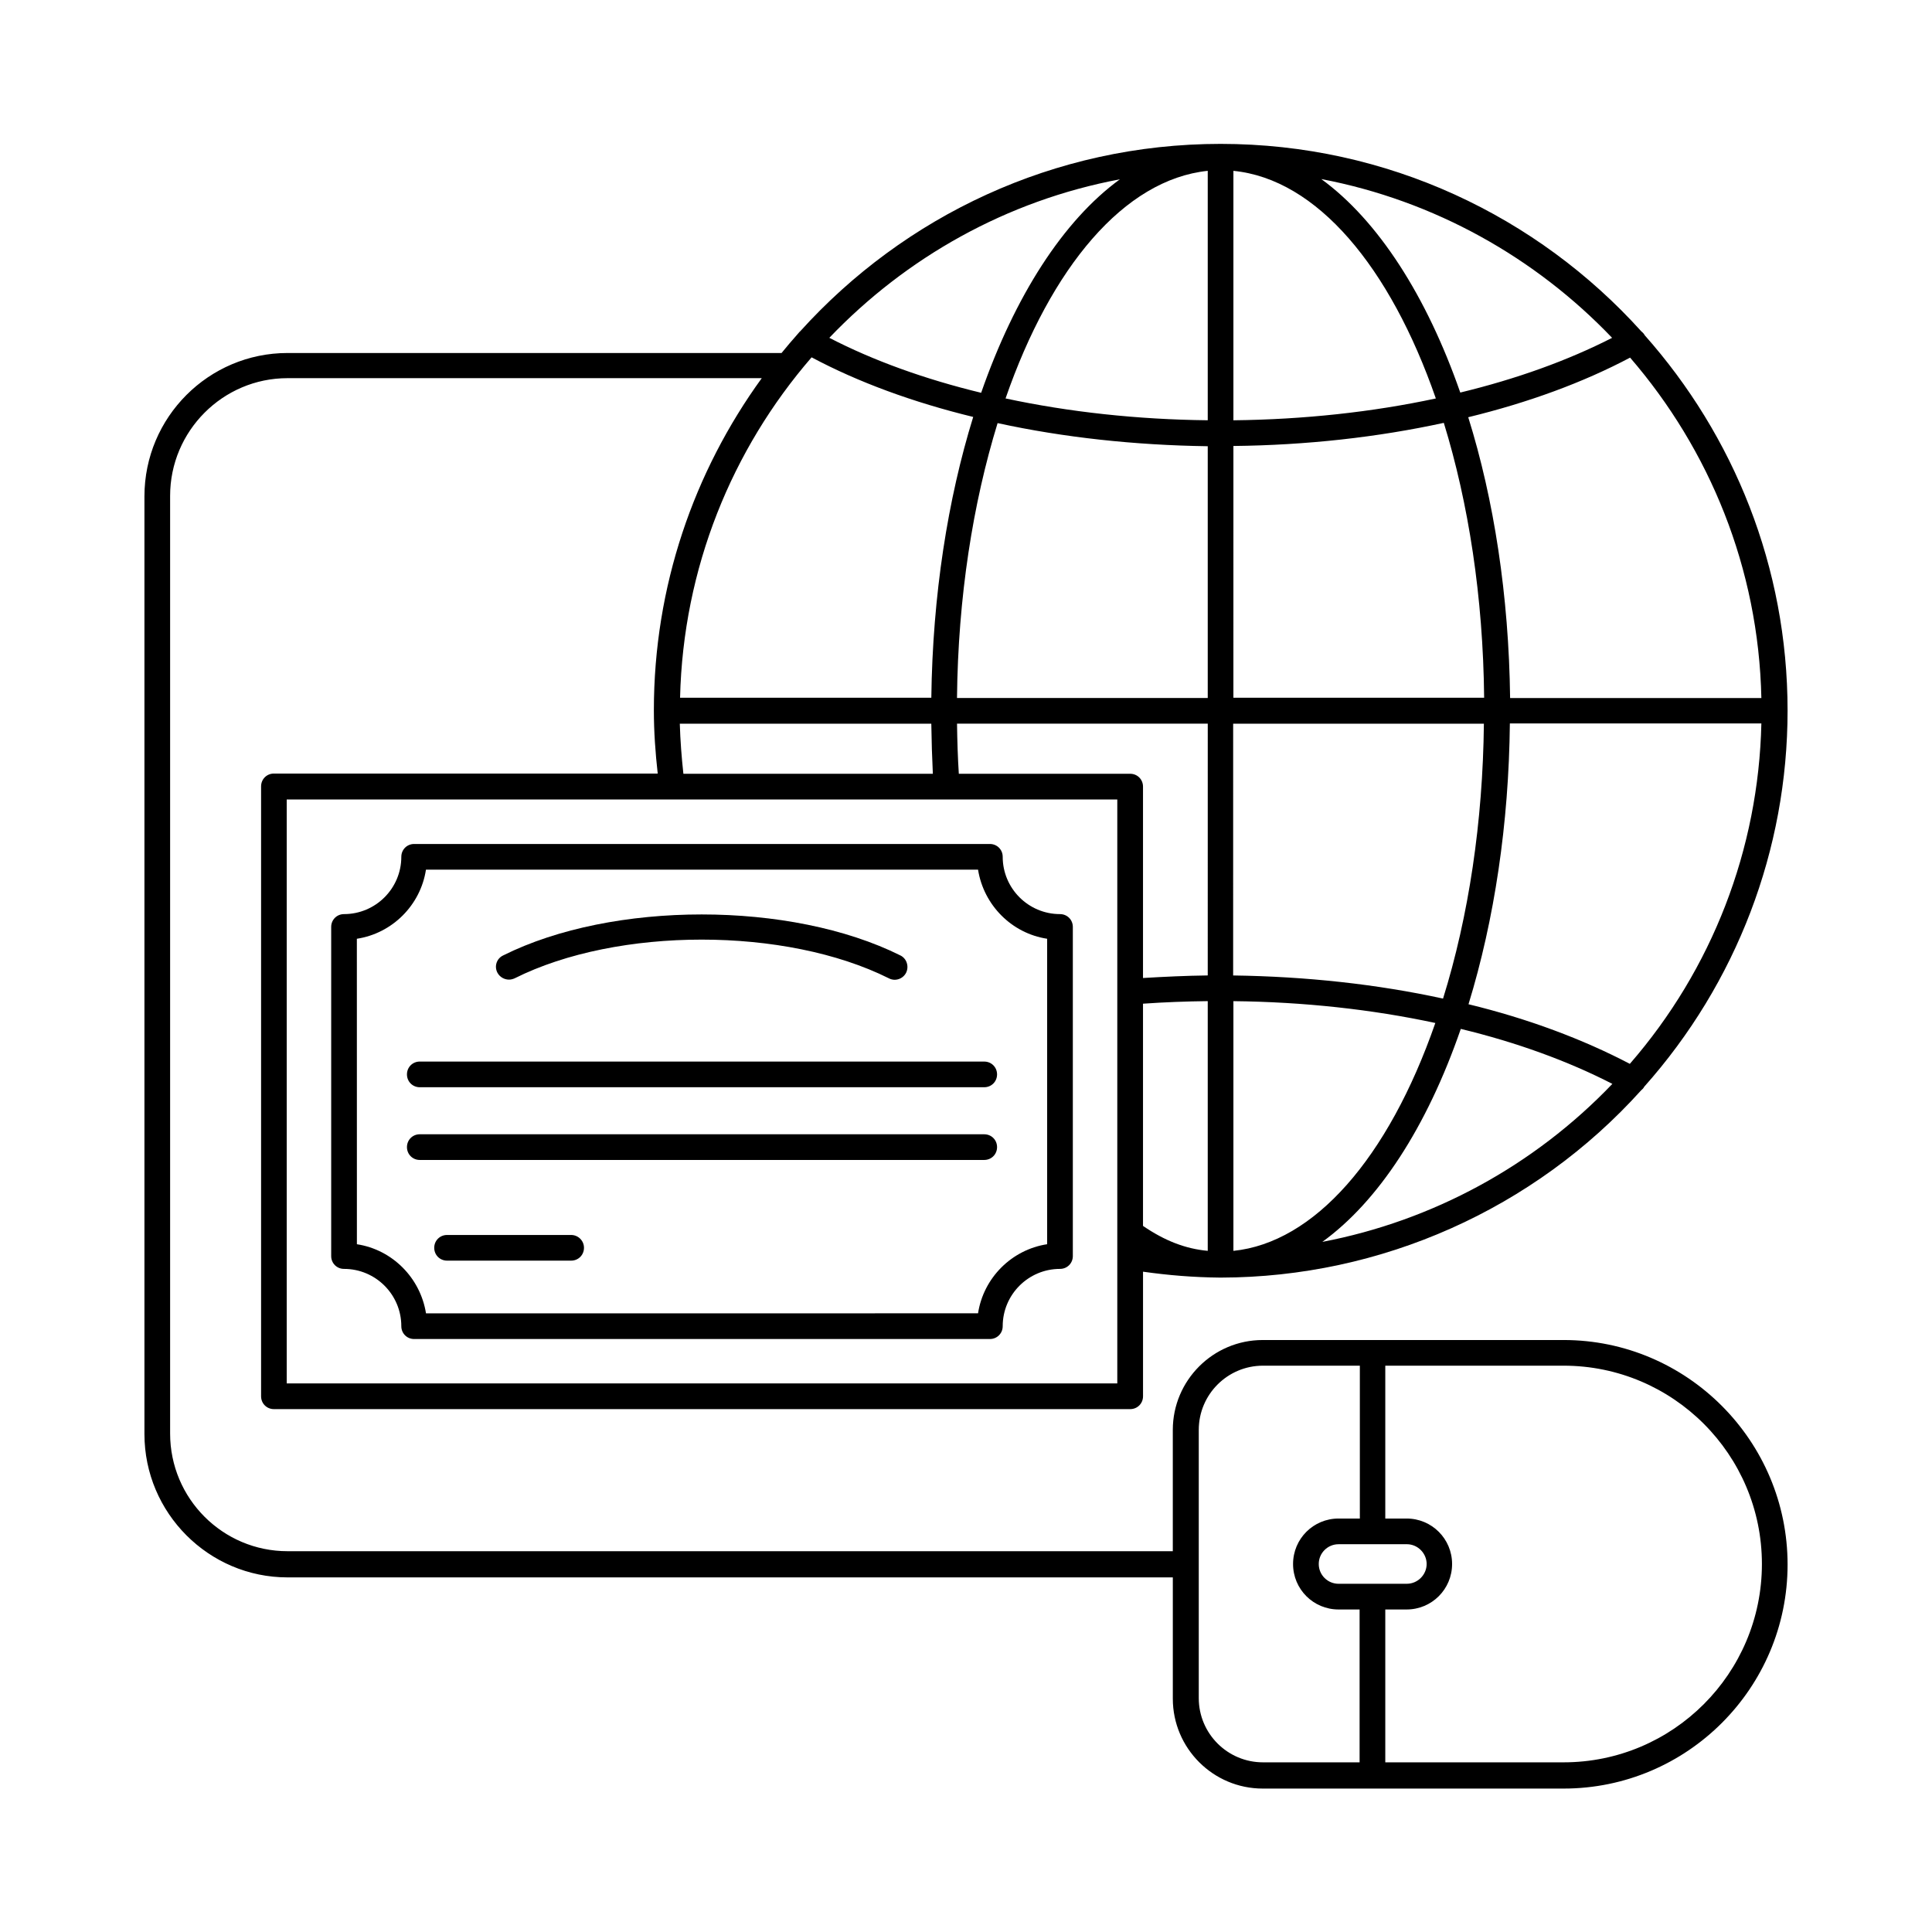
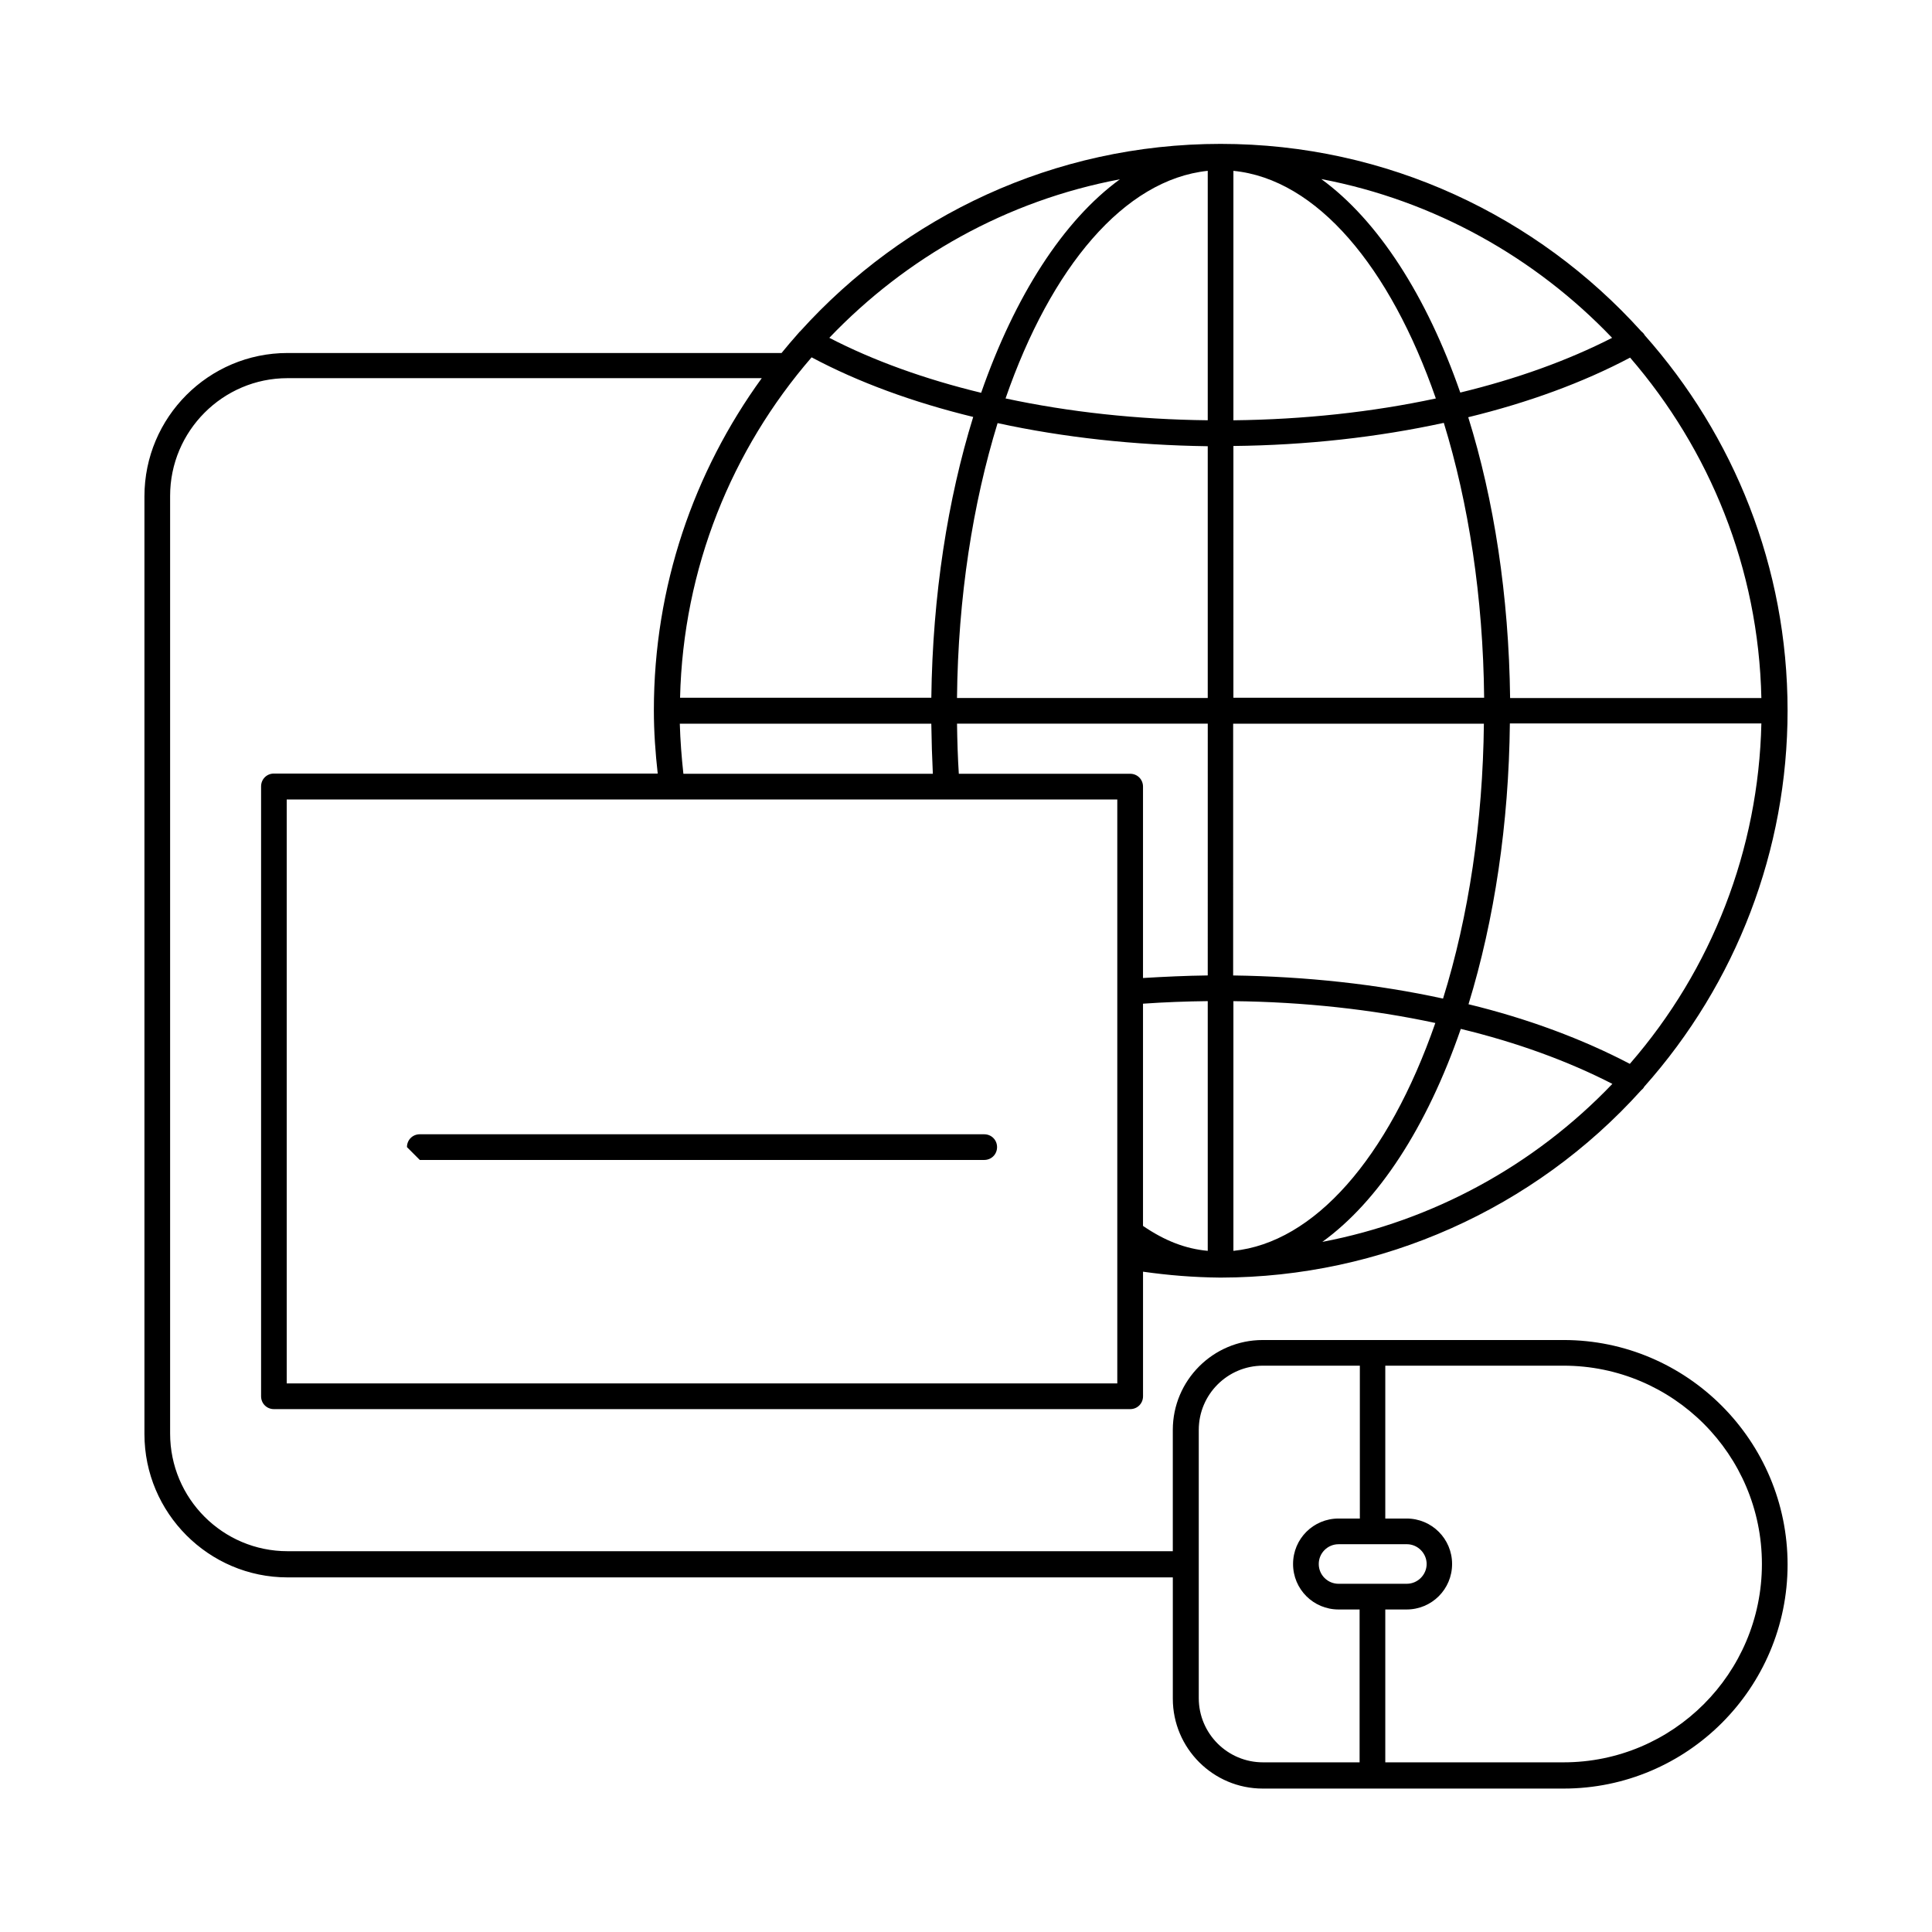
<svg xmlns="http://www.w3.org/2000/svg" fill="#000000" width="800px" height="800px" version="1.1" viewBox="144 144 512 512">
  <g>
-     <path d="m235.17 480.27c8.375 0 15.184 6.809 15.184 15.184 0 1.906 1.496 3.402 3.402 3.402h152.57c1.906 0 3.402-1.496 3.402-3.402 0-8.375 6.809-15.184 15.184-15.184 1.906 0 3.402-1.496 3.402-3.402v-87.219c0-1.906-1.496-3.402-3.402-3.402-8.375 0-15.184-6.809-15.184-15.184 0-1.906-1.496-3.402-3.402-3.402h-152.57c-1.906 0-3.402 1.496-3.402 3.402 0 8.375-6.809 15.184-15.184 15.184-1.906 0-3.402 1.496-3.402 3.402v87.215c-0.004 1.906 1.496 3.406 3.402 3.406zm3.402-87.488c9.395-1.43 16.883-8.918 18.312-18.312h146.31c1.496 9.395 8.918 16.883 18.312 18.312v80.949c-9.395 1.43-16.883 8.918-18.312 18.312l-146.3 0.004c-1.496-9.395-8.918-16.883-18.312-18.312z" />
-     <path d="m278.88 403.61c0.543 0 1.02-0.137 1.496-0.34 27.301-13.684 71.828-13.684 99.195 0 1.703 0.887 3.746 0.137 4.562-1.496 0.816-1.703 0.137-3.746-1.496-4.562-29.07-14.5-76.32-14.5-105.32 0-1.703 0.816-2.383 2.859-1.496 4.562 0.613 1.156 1.84 1.836 3.062 1.836z" />
-     <path d="m255.25 432.13h149.58c1.906 0 3.402-1.496 3.402-3.402s-1.496-3.402-3.402-3.402l-149.58-0.004c-1.906 0-3.402 1.496-3.402 3.402 0 1.91 1.496 3.406 3.402 3.406z" />
-     <path d="m255.25 451.4h149.58c1.906 0 3.402-1.496 3.402-3.402s-1.496-3.402-3.402-3.402l-149.58-0.004c-1.906 0-3.402 1.496-3.402 3.402s1.496 3.406 3.402 3.406z" />
-     <path d="m295.36 471.28h-32.883c-1.906 0-3.402 1.496-3.402 3.402s1.496 3.402 3.402 3.402h32.883c1.906 0 3.402-1.496 3.402-3.402 0.004-1.906-1.562-3.402-3.402-3.402z" />
+     <path d="m255.25 451.4h149.58c1.906 0 3.402-1.496 3.402-3.402s-1.496-3.402-3.402-3.402l-149.58-0.004c-1.906 0-3.402 1.496-3.402 3.402z" />
    <path d="m558.36 499.12h-79.727c-13.141 0-23.828 10.688-23.828 23.828v32.137h-234.61c-17.156 0-31.113-13.957-31.113-31.184v-248.5c0-17.156 13.957-31.184 31.113-31.184h125.68c-17.973 24.781-28.594 55.148-28.594 88.031 0 5.719 0.41 11.301 1.02 16.75h-101.71c-1.906 0-3.402 1.496-3.402 3.402v161.63c0 1.906 1.496 3.402 3.402 3.402h226.92c1.906 0 3.402-1.496 3.402-3.402v-33.02c6.738 0.953 13.344 1.496 20.426 1.566h0.137 0.066c42.484-0.066 83.059-18.18 111.38-49.633 0.34-0.273 0.613-0.543 0.816-0.953 24.441-27.438 37.988-62.773 37.988-99.672 0-38.125-14.297-72.918-37.855-99.469-0.203-0.41-0.543-0.75-0.887-1.02-27.5-30.5-67.328-49.699-111.51-49.699s-83.879 19.199-111.38 49.633c-0.273 0.203-0.477 0.543-0.75 0.816-1.43 1.633-2.859 3.269-4.223 4.969h-130.92c-20.902 0-37.922 17.02-37.922 37.988v248.5c0 20.902 17.02 37.988 37.922 37.988h234.61v32.137c0 13.141 10.688 23.828 23.828 23.828h79.723c32.746 0 59.367-26.621 59.367-59.367 0.004-32.746-26.617-59.504-59.363-59.504zm-63.93-26.008c14.773-10.688 27.641-30.23 36.695-56.441 14.707 3.539 28.391 8.512 40.168 14.57-20.766 21.719-47.656 36.289-76.863 41.871zm81.492-47.18c-12.461-6.535-27.027-11.984-42.754-15.797 6.875-22.398 10.688-47.93 10.961-74.414h66.652c-0.75 33.363-13.07 65.156-34.859 90.211zm0.07-187.16c21.039 24.375 34.043 55.758 34.789 90.211h-66.586c-0.34-27.164-4.289-52.629-11.098-74.414 15.934-3.883 30.434-9.195 42.895-15.797zm-4.766-5.242c-11.711 5.992-25.328 10.895-40.238 14.5-8.918-25.598-21.785-45.613-36.832-56.578 30.023 5.719 56.781 20.836 77.07 42.078zm-100.36-44.254c22.125 2.18 41.531 25.461 53.648 60.32-16.816 3.609-34.996 5.582-53.648 5.785zm0 72.914c19.336-0.203 38.262-2.316 55.758-6.129 6.535 21.242 10.418 46.09 10.688 72.848h-66.449zm0 73.598h66.379c-0.273 25.938-4.016 50.992-10.824 72.848-17.496-3.812-36.219-5.856-55.625-6.129l0.004-66.719zm0 73.527c18.656 0.203 36.695 2.18 53.512 5.785-12.527 36.016-32.203 58.211-53.512 60.391zm-30.773 101.31h-220.11v-154.75h220.11zm-115.94-174.84h66.652c0.066 4.629 0.203 9.055 0.41 13.277h-66.109c-0.477-4.359-0.82-8.785-0.953-13.277zm139.91 139.7c-5.922-0.543-11.371-2.656-17.156-6.606v-58.891c5.785-0.41 11.508-0.613 17.156-0.68zm0-72.984c-5.652 0.066-11.438 0.34-17.156 0.68v-50.723c0-1.906-1.496-3.402-3.402-3.402h-45.41c-0.273-4.223-0.41-8.645-0.477-13.277h66.449zm0-73.527h-66.449c0.273-26.758 4.223-51.605 10.758-72.848 17.496 3.812 36.355 5.856 55.691 6.129zm0-73.598c-18.656-0.203-36.766-2.18-53.582-5.785 12.051-34.789 31.453-58.008 53.582-60.32zm-23.281-63.859c-15.047 10.961-27.844 30.977-36.766 56.578-14.91-3.609-28.527-8.512-40.238-14.57 20.359-21.312 46.977-36.359 77.004-42.008zm-81.699 47.18c12.391 6.606 26.891 11.914 42.824 15.797-6.738 21.785-10.758 47.25-11.098 74.414h-66.586c0.816-34.383 13.754-65.836 34.859-90.211zm145.29 372.34h-25.668c-9.395 0-17.02-7.625-17.02-17.02v-71.078c0-9.395 7.625-17.02 17.02-17.02h25.668v40.508h-5.648c-6.672 0-12.051 5.379-12.051 12.051s5.379 12.051 12.051 12.051h5.582v40.508zm12.461-57.805c2.859 0 5.242 2.383 5.242 5.242 0 2.859-2.383 5.242-5.242 5.242l-18.109 0.004c-2.859 0-5.242-2.316-5.242-5.242 0-2.926 2.383-5.242 5.242-5.242zm41.531 57.805h-47.25v-40.508h5.652c6.672 0 12.051-5.379 12.051-12.051s-5.379-12.051-12.051-12.051h-5.652v-40.508h47.25c29.004 0 52.559 23.555 52.559 52.559 0 29-23.559 52.559-52.559 52.559z" />
  </g>
</svg>